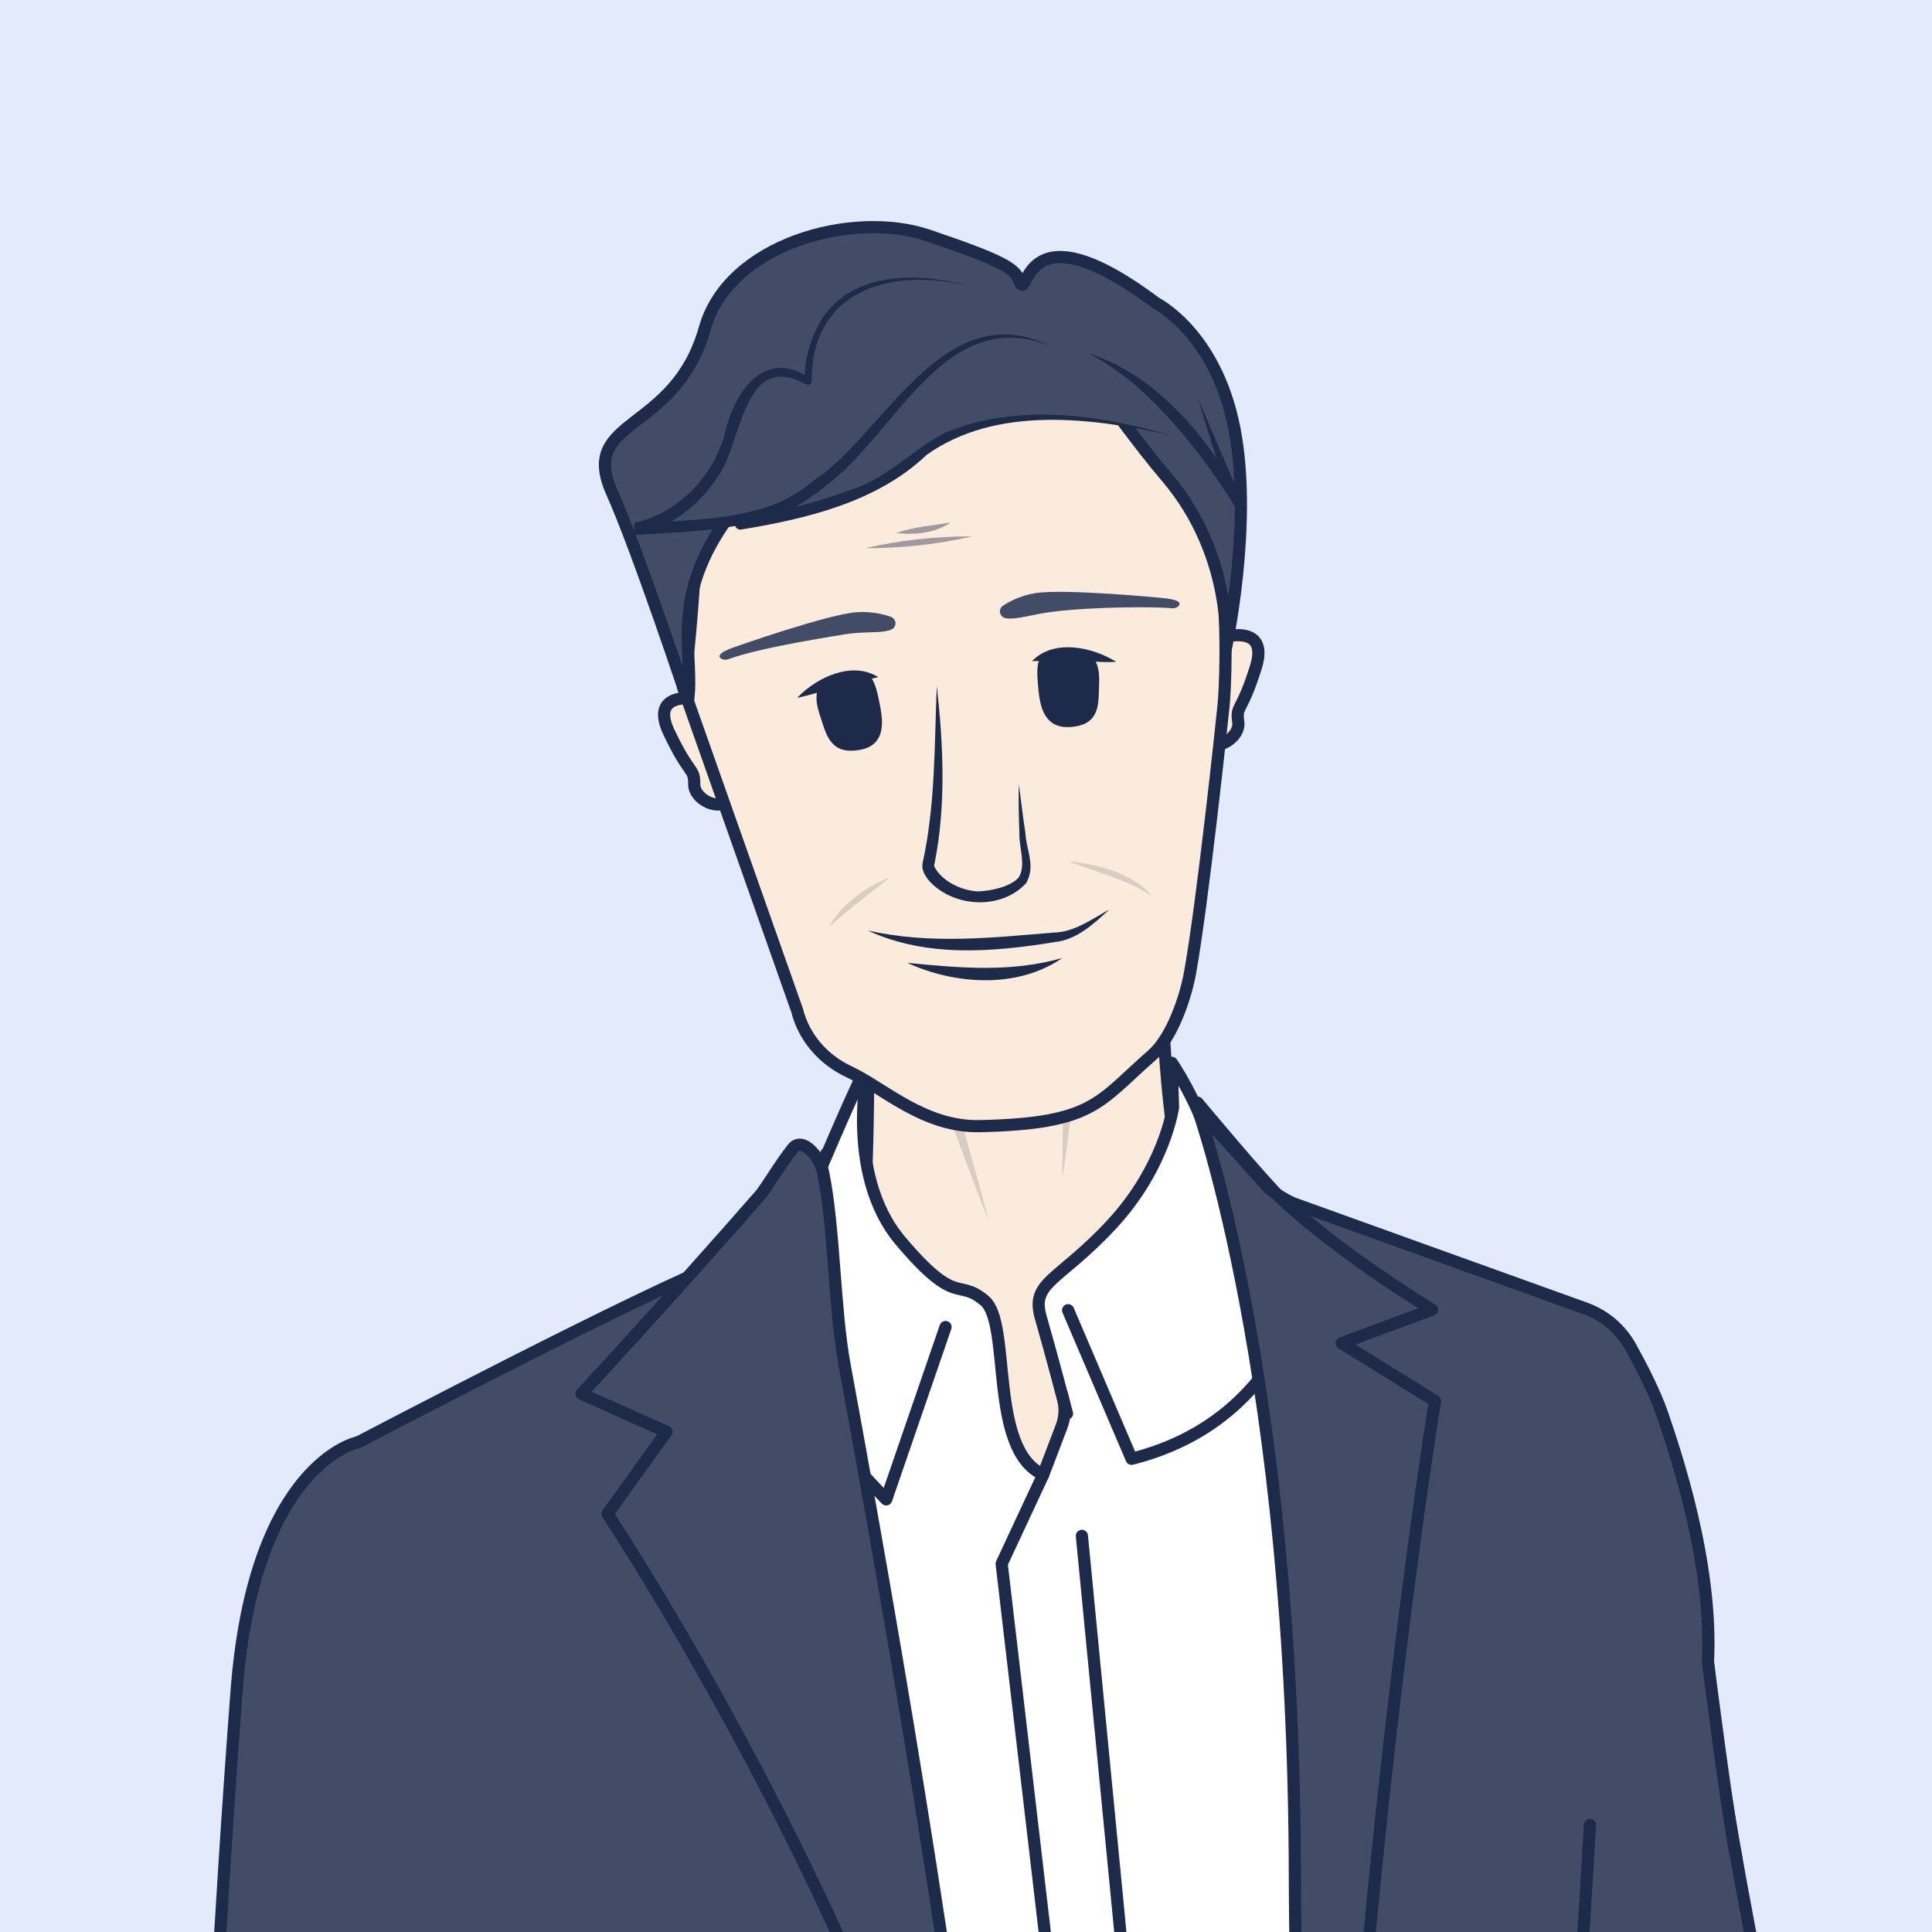
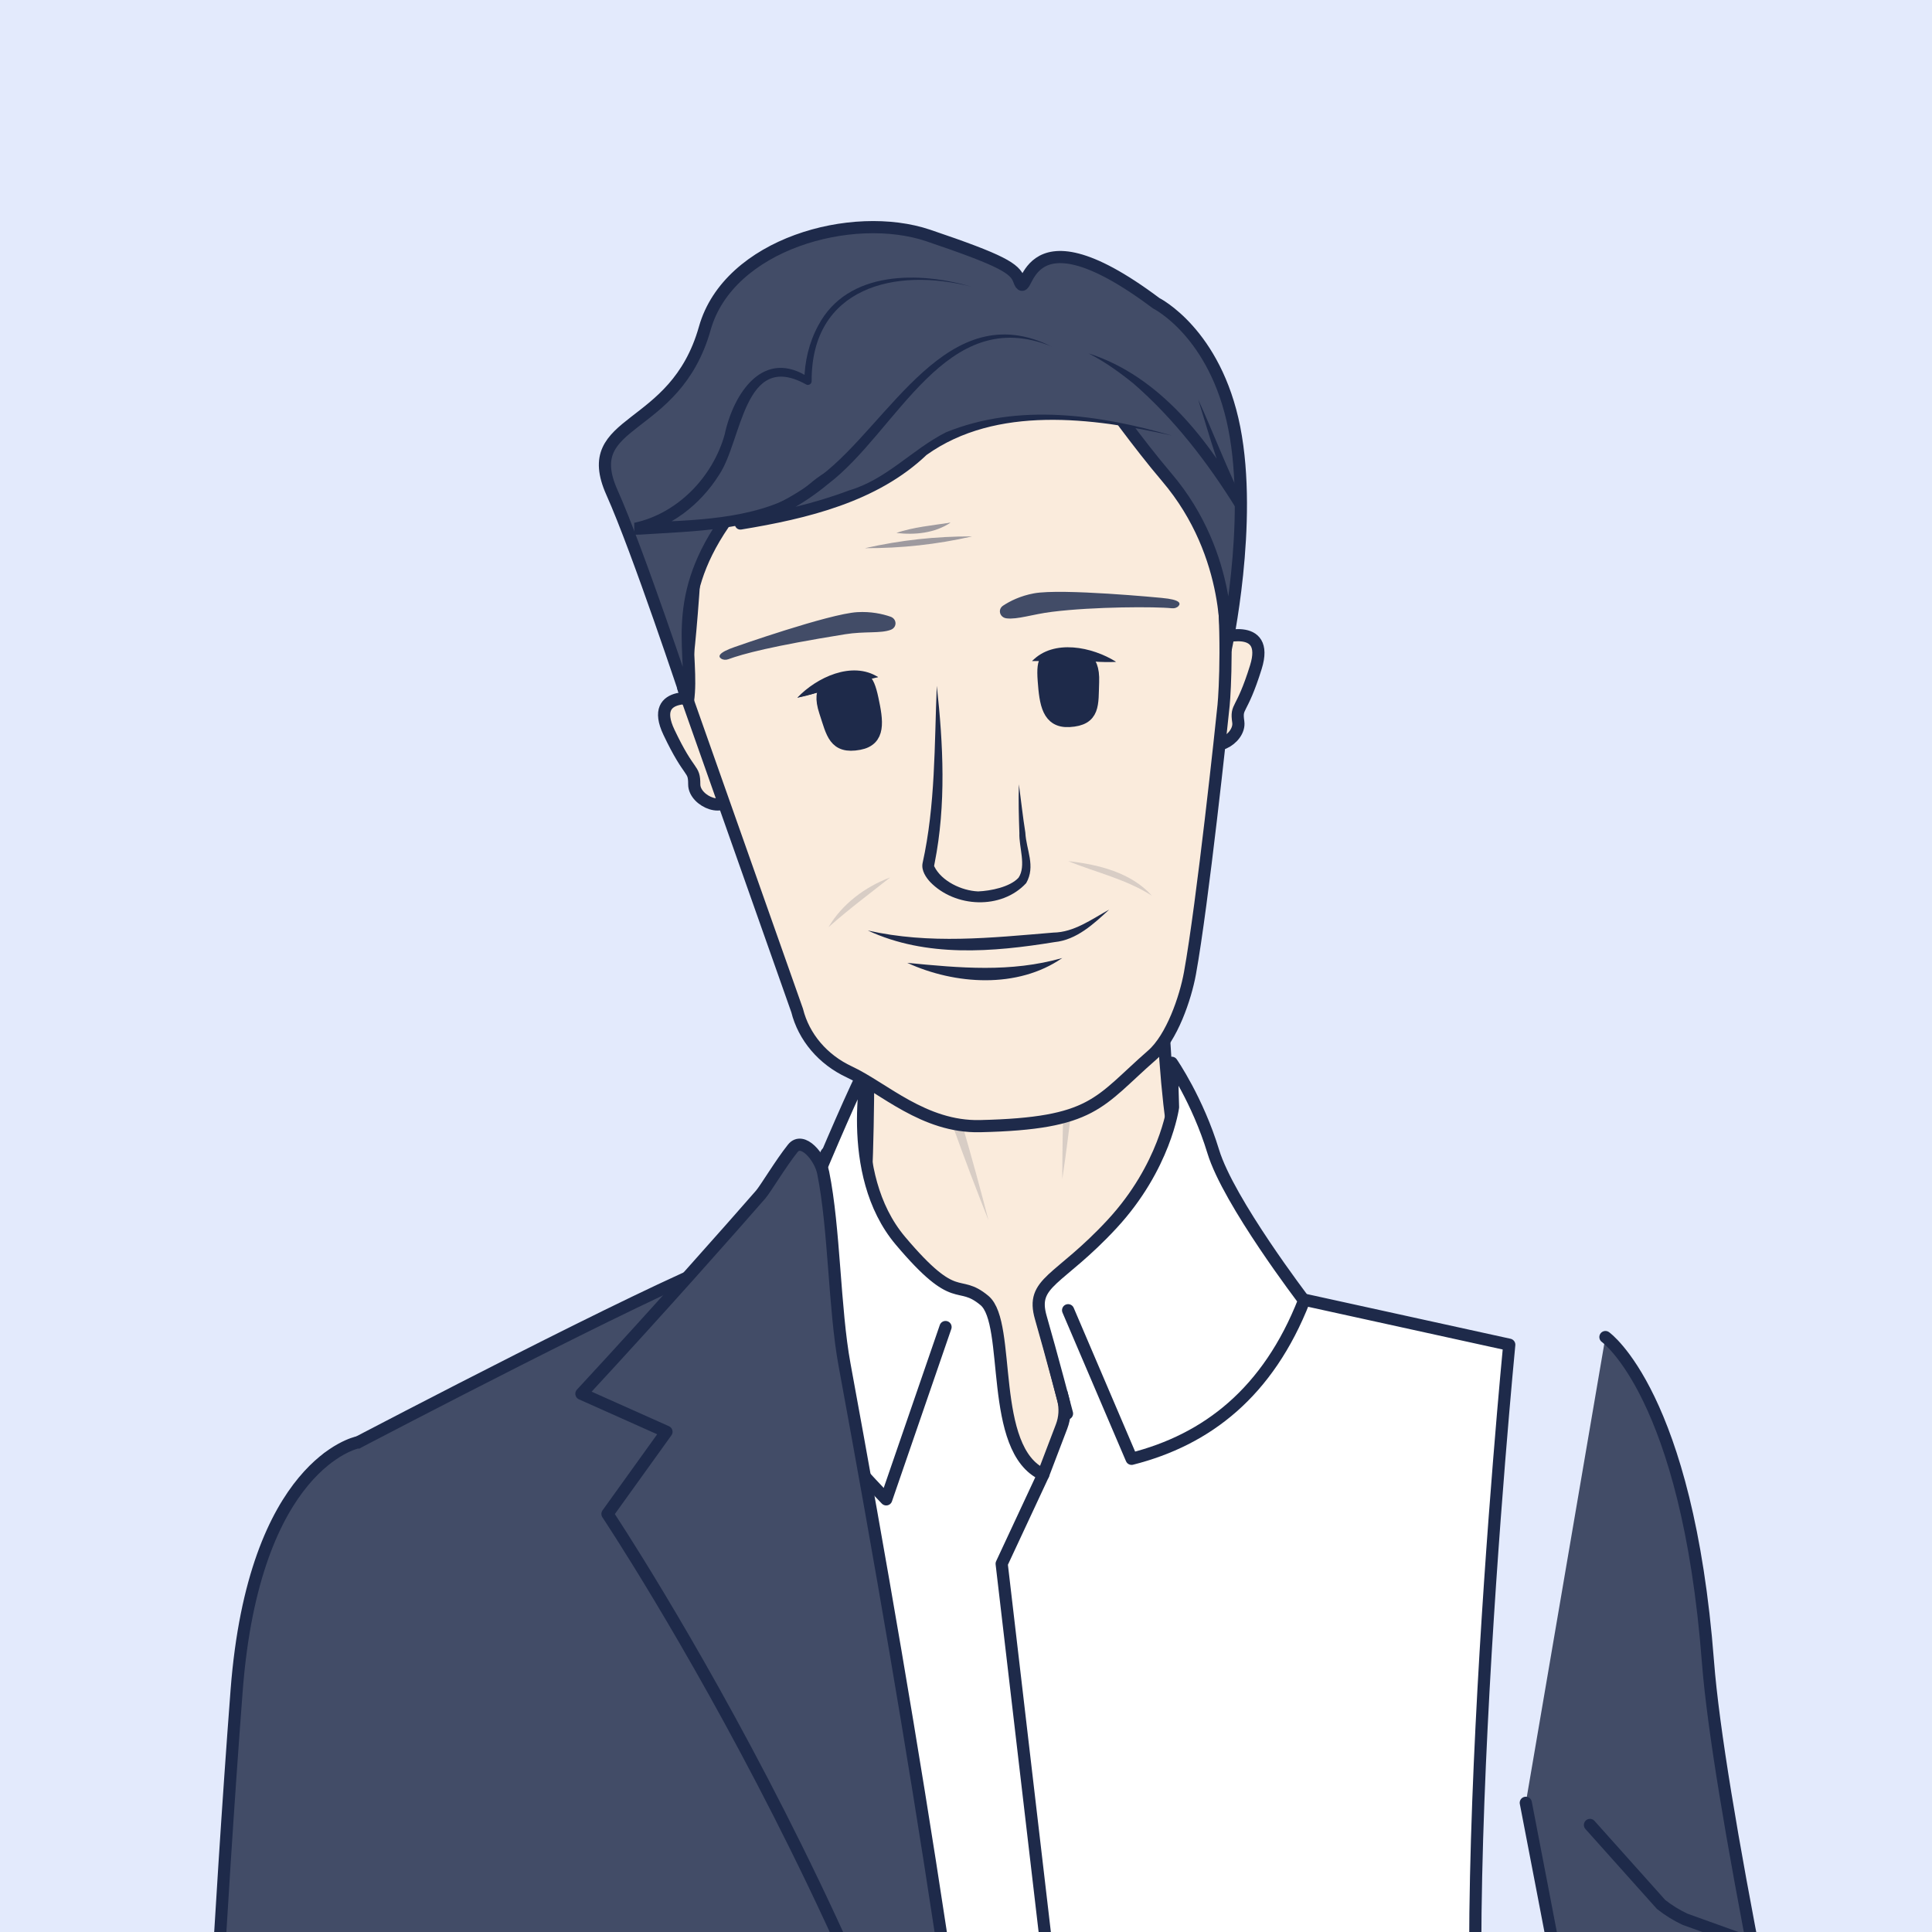
<svg xmlns="http://www.w3.org/2000/svg" id="p1" viewBox="0 0 100 100">
  <defs>
    <style>.cls-1,.cls-2{fill:none;}.cls-3,.cls-4{fill:#424c67;}.cls-5,.cls-6{fill:#1e2a4a;}.cls-2,.cls-4,.cls-7,.cls-6,.cls-8{stroke:#1e2a4a;stroke-linecap:round;stroke-linejoin:round;stroke-width:.63px;}.cls-9{fill:#e3eafc;}.cls-7{fill:#fff;}.cls-10{opacity:.42;}.cls-11{opacity:.16;}.cls-8{fill:#faebdc;}.cls-12{clip-path:url(#clippath);}</style>
    <clipPath id="clippath">
      <rect class="cls-1" x="-6" y="-8" width="110" height="112" />
    </clipPath>
  </defs>
  <rect class="cls-9" x="-5" y="-9" width="110" height="112" />
  <circle class="cls-1" cx="49.573" cy="50.119" r="47.5" />
  <circle class="cls-1" cx="49.573" cy="50.119" r="47.5" />
  <circle class="cls-1" cx="49.573" cy="50.119" r="47.5" />
  <circle class="cls-1" cx="49.573" cy="50.119" r="47.5" />
  <circle class="cls-1" cx="49.573" cy="50.119" r="47.5" />
  <g class="cls-12">
    <path class="cls-4" d="M83.097,69.206s4.245,2.988,5.306,16.804c1.059,13.777,13.945,67.183,13.945,67.183,0,0-2.685,6.018-9.028,4.757,0,0-7.57-28.492-8.504-33.852-.936-5.374-5.841-30.785-5.841-30.785" />
    <path class="cls-8" d="M44.884,50.641s.327,11.404-.638,16.428c0,0,5.523,15.266,10.397,15.858,3.75.455,6.664-12.71,9.406-16.474,0,0-3.787-.229-3.942-17.232l-15.223,1.42Z" />
    <path class="cls-7" d="M44.965,54.978s-1.32,5.731,1.639,9.241c2.938,3.484,2.935,1.912,4.353,3.096,1.413,1.18.183,7.728,3.041,9.01l.95-2.491c.172-.45.2-.941.081-1.408-.258-1.01-.739-2.872-1.114-4.171-.539-1.868,3.398-2.428,6.142-5.399,2.725-2.95,2.608-3.206,2.608-3.206l-1.393-2.096s1.393,2.096,2.781,5.843l3.372,3.858,10.694,2.347s-3.695,37.946-.381,44.45c3.286,6.448-2.578,22.244,3.225,32.648,5.715,10.246-36.738,30.25-48.864,3.783l-4.917-77.293,12.612-6.153s3.713-9.276,5.17-12.057Z" />
    <path class="cls-7" d="M55.228,73.166s-.816-3.1-1.355-4.966c-.539-1.869.925-1.862,3.687-4.845,2.742-2.961,3.156-6.047,3.156-6.047l-.066-2.298s1.337,1.929,2.148,4.592c.792,2.602,4.701,7.713,4.701,7.713-1.864,4.756-5.021,7.204-8.928,8.193l-3.286-7.691" />
    <path class="cls-4" d="M43.184,68.691s13.106,71.618,12.098,100.828c0,0-25.009,8.892-31.77-4.563,0,0,4.654-38.769,2.108-54.125l-8.677-35.343s12.257-6.461,18.462-9.29c2.925-1.334,7.779,2.494,7.779,2.494Z" />
    <path class="cls-2" d="M48.941,68.687l-3.071,8.92s-8.282-8.516-7.02-10.394c1.258-1.873,3.93-7.515,3.93-7.515" />
    <path class="cls-4" d="M39.363,61.839c-1.434,1.642-4.989,5.678-9.269,10.302l4.403,1.967-3.055,4.252s16.822,25.23,20.614,48.4c-1.607-17.008-4.634-35.976-8.345-56.136-.53-2.88-.521-7.06-1.103-9.925-.166-.819-1.074-1.888-1.575-1.26-.63.788-1.412,2.106-1.669,2.4Z" />
    <polyline class="cls-7" points="53.998 76.326 51.846 80.939 58.034 133.843" />
-     <line class="cls-8" x1="55.998" y1="79.496" x2="61.958" y2="140.924" />
    <path class="cls-4" d="M25.735,106.701c.401,7.003-3.666,41.185-4.292,46.386-.051.419-.029.844.067,1.256,1.534,6.534,3.74,27.351,3.74,27.351-2.233,4.882-13.676,3.837-13.676,3.837,0,0-.451-10.862-3.164-16.82-2.224-4.884-3.244-8.944-3.545-10.282-.068-.301-.081-.612-.041-.918l5.848-44.385s.676-13.847,1.576-25.622c.898-11.749,6.245-12.842,6.245-12.842" />
-     <path class="cls-4" d="M82.296,94.459c-.52,8.861-1.122,18.159-1.616,23.238-1.136,11.668,2.825,37.497,2.825,37.497-5.1,3.814-11.621,8.185-11.621,8.185,0,0-4.804-39.55-4.862-66.325-.055-25.865-5.037-39.664-5.037-39.664l3.681,4.115c.381.302.795.558,1.235.765l15.164,5.458c.994.358,1.824,1.065,2.336,1.989.562,1.015,1.265,2.379,1.637,3.471.682,2.004,2.63,7.726,2.365,12.821,0,0,1.002,7.976,1.471,10.159" />
-     <path class="cls-2" d="M61.986,57.075s3.435,4.131,4.411,5.042c3.035,2.83,7.72,5.672,7.72,5.672l-4.672,1.733,4.829,2.993s-4.332,26.34-5.478,59.401" />
+     <path class="cls-4" d="M82.296,94.459l3.681,4.115c.381.302.795.558,1.235.765l15.164,5.458c.994.358,1.824,1.065,2.336,1.989.562,1.015,1.265,2.379,1.637,3.471.682,2.004,2.63,7.726,2.365,12.821,0,0,1.002,7.976,1.471,10.159" />
    <g class="cls-11">
      <path class="cls-5" d="M51.164,63.162c-2.48-6.247-4.569-12.648-6.243-19.157,2.483,6.246,4.566,12.649,6.243,19.157h0Z" />
    </g>
    <g class="cls-11">
      <path class="cls-5" d="M54.983,61.029c.019-5.692.221-11.953,3.051-17.024-2.013,5.342-2.196,11.409-3.051,17.024h0Z" />
    </g>
    <path class="cls-3" d="M57.985,17.592s-.423-3.899-5.24-3.101c0,0-5.238-3.619-10.807,2.101-5.569,5.72-5.502,5.448-8.63,6.453" />
    <path class="cls-5" d="M57.985,17.592c-.589-2.743-2.923-3.287-5.351-2.939-6.347-3.292-10.069,1.898-14.258,5.78-1.369,1.384-3.174,2.237-5.067,2.611,1.849-.571,3.477-1.466,4.796-2.902,1.354-1.338,2.63-2.743,3.992-4.107,2.672-2.871,7.365-4.026,10.76-1.706,0-0-.143-.032-.143-.032,2.327-.504,5.058.715,5.271,3.295h0Z" />
    <path class="cls-8" d="M36.371,36.199s-2.838-.6-1.747,1.701c1.092,2.301,1.31,1.801,1.31,2.701s1.747,1.601,1.856.4" />
    <path class="cls-8" d="M63.028,33.056s2.727-.937,1.976,1.475c-.752,2.413-1.04,1.943-.911,2.836s-1.502,1.797-1.782.62" />
    <path class="cls-8" d="M35.366,35.604l5.894,16.698c.343,1.375,1.331,2.543,2.703,3.181,1.768.823,3.853,2.873,6.762,2.806,5.91-.134,6.111-1.235,8.909-3.677,1.026-.895,1.727-2.967,1.957-4.233.655-3.601,1.658-13.03,1.742-13.88.133-1.343.77-13.462-4.026-15.416-4.797-1.954-22.646-7.173-23.045,2.611-.4,9.783-.896,11.91-.896,11.91Z" />
    <path class="cls-4" d="M57.221,20.593s-14.955-.5-19.758,6.503c-2.816,4.105-1.506,6.797-1.856,9.204,0,0-2.586-7.802-3.93-10.804-1.747-3.901,3.258-3.019,4.803-8.503,1.231-4.368,7.638-6.133,11.571-4.802,3.83,1.296,4.476,1.701,4.694,2.301.532,1.463-.109-4.202,7.095,1.2,0,0,3.073,1.524,4.047,6.464s-.445,11.443-.445,11.443c0,0,.437-4.802-3.057-8.903-1.46-1.715-3.166-4.102-3.166-4.102Z" />
    <path class="cls-3" d="M50.016,20.558s-.579.708-3.957,2.654c-3.378,1.946-2.37.527-4.397,2.355-2.027,1.827-9.115,1.803-8.826,1.803s3.939-.812,5.045-5.111c1.174-4.563,3.939-2.521,3.939-2.521,0,0-.315-7.09,8.508-4.884" />
    <path class="cls-5" d="M50.016,20.558c-2.007,1.733-4.343,3.34-6.879,4.164-.549.257-.992.757-1.539,1.208-2.505,1.562-5.604,1.551-8.452,1.741,0-0-.255.005-.255.005l-.032.001h-.016l-.009 0c-.004.134-.009-1.169-.002-.617,2.246-.482,4.058-2.37,4.675-4.562.454-2.136,2.021-4.56,4.427-2.914,0,0-.303.161-.303.161.009-1.02.242-2.012.724-2.901,1.52-2.873,5.256-2.799,7.974-1.991-3.999-1.056-8.346.032-8.318,4.876.006.153-.18.25-.303.161-3.216-1.772-3.288,2.901-4.486,4.685-.967,1.542-2.555,2.811-4.388,3.103-.002.551-.005-.752-.002-.618.013-.001.04.001.053,0l.248-.002c2.735-.135,5.753-.143,8.178-1.519.501-.376.982-.906,1.671-1.203,2.562-.751,4.894-2.207,7.035-3.778h0Z" />
    <path class="cls-3" d="M54.437,17.936s-3.375-1.752-6.354,1.253c-2.979,3.005-5.162,6.707-9.747,7.907,0,0,6.331-.8,9.06-3.401s7.75-2.001,8.842-2.001,4.421.85,4.421.85" />
    <path class="cls-5" d="M54.437,17.936c-5.503-2.244-7.979,4.393-11.592,7.129-1.286,1.067-2.799,1.893-4.43,2.333l-.118-.611c1.913-.283,3.839-.718,5.65-1.403,1.95-.572,3.251-2.113,5.016-3.008,3.753-1.527,7.936-.913,11.695.169-4.104-.925-9.09-1.573-12.7,1.003-2.557,2.436-6.191,3.301-9.584,3.859-.378.06-.494-.522-.118-.611,1.546-.399,2.979-1.158,4.229-2.17,3.577-2.723,6.551-9.372,11.95-6.688h0Z" />
-     <path class="cls-3" d="M62.024,20.693s1.883,5.179,2.183,5.502c0,0-3.384-6.202-7.859-7.903" />
    <path class="cls-5" d="M62.024,20.693c.691,1.495,1.617,3.902,2.368,5.33,0,0-.407.293-.407.293-1.469-2.368-3.2-4.62-5.309-6.458-.724-.585-1.482-1.13-2.329-1.566,3.691,1.183,6.247,4.519,8.081,7.782.194.275-.213.572-.407.293-.876-1.796-1.405-3.777-1.998-5.674h0Z" />
    <g class="cls-10">
      <path class="cls-3" d="M46.401,27.586s1.957-.162,2.797-.533" />
      <path class="cls-5" d="M46.401,27.586c.797-.291,1.961-.409,2.797-.533-.815.543-1.842.645-2.797.533h0Z" />
      <path class="cls-3" d="M44.78,28.373s3.839-.318,5.53-.608" />
      <path class="cls-5" d="M44.78,28.373c1.828-.414,3.654-.616,5.53-.608-1.808.414-3.674.617-5.53.608h0Z" />
    </g>
    <path class="cls-6" d="M45.156,36.166c.252,1.176.395,2.131-.683,2.334-1.294.243-1.392-.55-1.76-1.655-.454-1.361.284-1.562,1.121-1.713s1.07-.141,1.322,1.035Z" />
    <path class="cls-5" d="M41.269,36.112s2.701-1.633,4.182-1.066" />
    <path class="cls-5" d="M41.269,36.112c.996-1.049,2.836-1.918,4.182-1.066-1.498.056-2.698.787-4.182,1.066h0Z" />
    <path class="cls-3" d="M38.044,33.483s4.861-1.713,6.329-1.798c.71-.041,1.3.089,1.72.235.336.117.348.55.016.677-.529.202-1.345.068-2.368.232-3.812.614-5.282,1.014-6.049,1.294-.121.044-.263.036-.368-.035-.15-.101-.181-.295.72-.606Z" />
    <path class="cls-6" d="M54.025,35.226c.088,1.195.22,2.152,1.319,2.093,1.318-.072,1.189-.861,1.233-2.016.054-1.422-.715-1.442-1.567-1.389-.852.053-1.073.117-.985,1.313Z" />
    <path class="cls-5" d="M57.764,34.252s-3.07-.937-4.34-.038" />
    <path class="cls-5" d="M57.764,34.252c-1.515.093-2.866-.345-4.34-.038,1.109-1.152,3.112-.733,4.34.038h0Z" />
    <path class="cls-3" d="M60.137,30.948s-5.179-.503-6.621-.236c-.698.129-1.231.395-1.595.635-.292.192-.18.614.176.658.569.07,1.337-.21,2.353-.337,2.179-.272,5.389-.273,6.208-.184.13.014.264-.027.345-.121.116-.133.091-.328-.866-.414Z" />
    <path class="cls-5" d="M44.921,48.163c3.203.724,6.371.377,9.602.108,1.069-.014,1.973-.687,2.885-1.188-.798.739-1.683,1.568-2.824,1.68-3.203.523-6.648.805-9.663-.599h0Z" />
    <path class="cls-5" d="M48.488,35.499c.336,3.033.488,6.149-.109,9.163-.004.032-.042.178-.021.183.377.768,1.419,1.259,2.268,1.294.645-.025,1.649-.225,2.094-.709.409-.613.015-1.592.043-2.31-.029-.844-.054-1.684-.025-2.526.113.834.2,1.669.333,2.496.043.898.549,1.732.045,2.619-1.282,1.39-3.685,1.275-4.972-.059-.2-.218-.467-.586-.392-.971.668-3.006.611-6.108.736-9.18h0Z" />
    <path class="cls-5" d="M46.96,49.837c2.734.265,5.347.51,8.023-.25-2.314,1.602-5.556,1.382-8.023.25h0Z" />
    <g class="cls-11">
      <path class="cls-5" d="M55.293,44.574c1.543.165,3.257.588,4.33,1.788-1.334-.855-2.868-1.197-4.33-1.788h0Z" />
    </g>
    <g class="cls-11">
      <path class="cls-5" d="M46.074,45.417c-1.086.859-2.158,1.655-3.191,2.575.7-1.197,1.901-2.095,3.191-2.575h0Z" />
    </g>
  </g>
</svg>